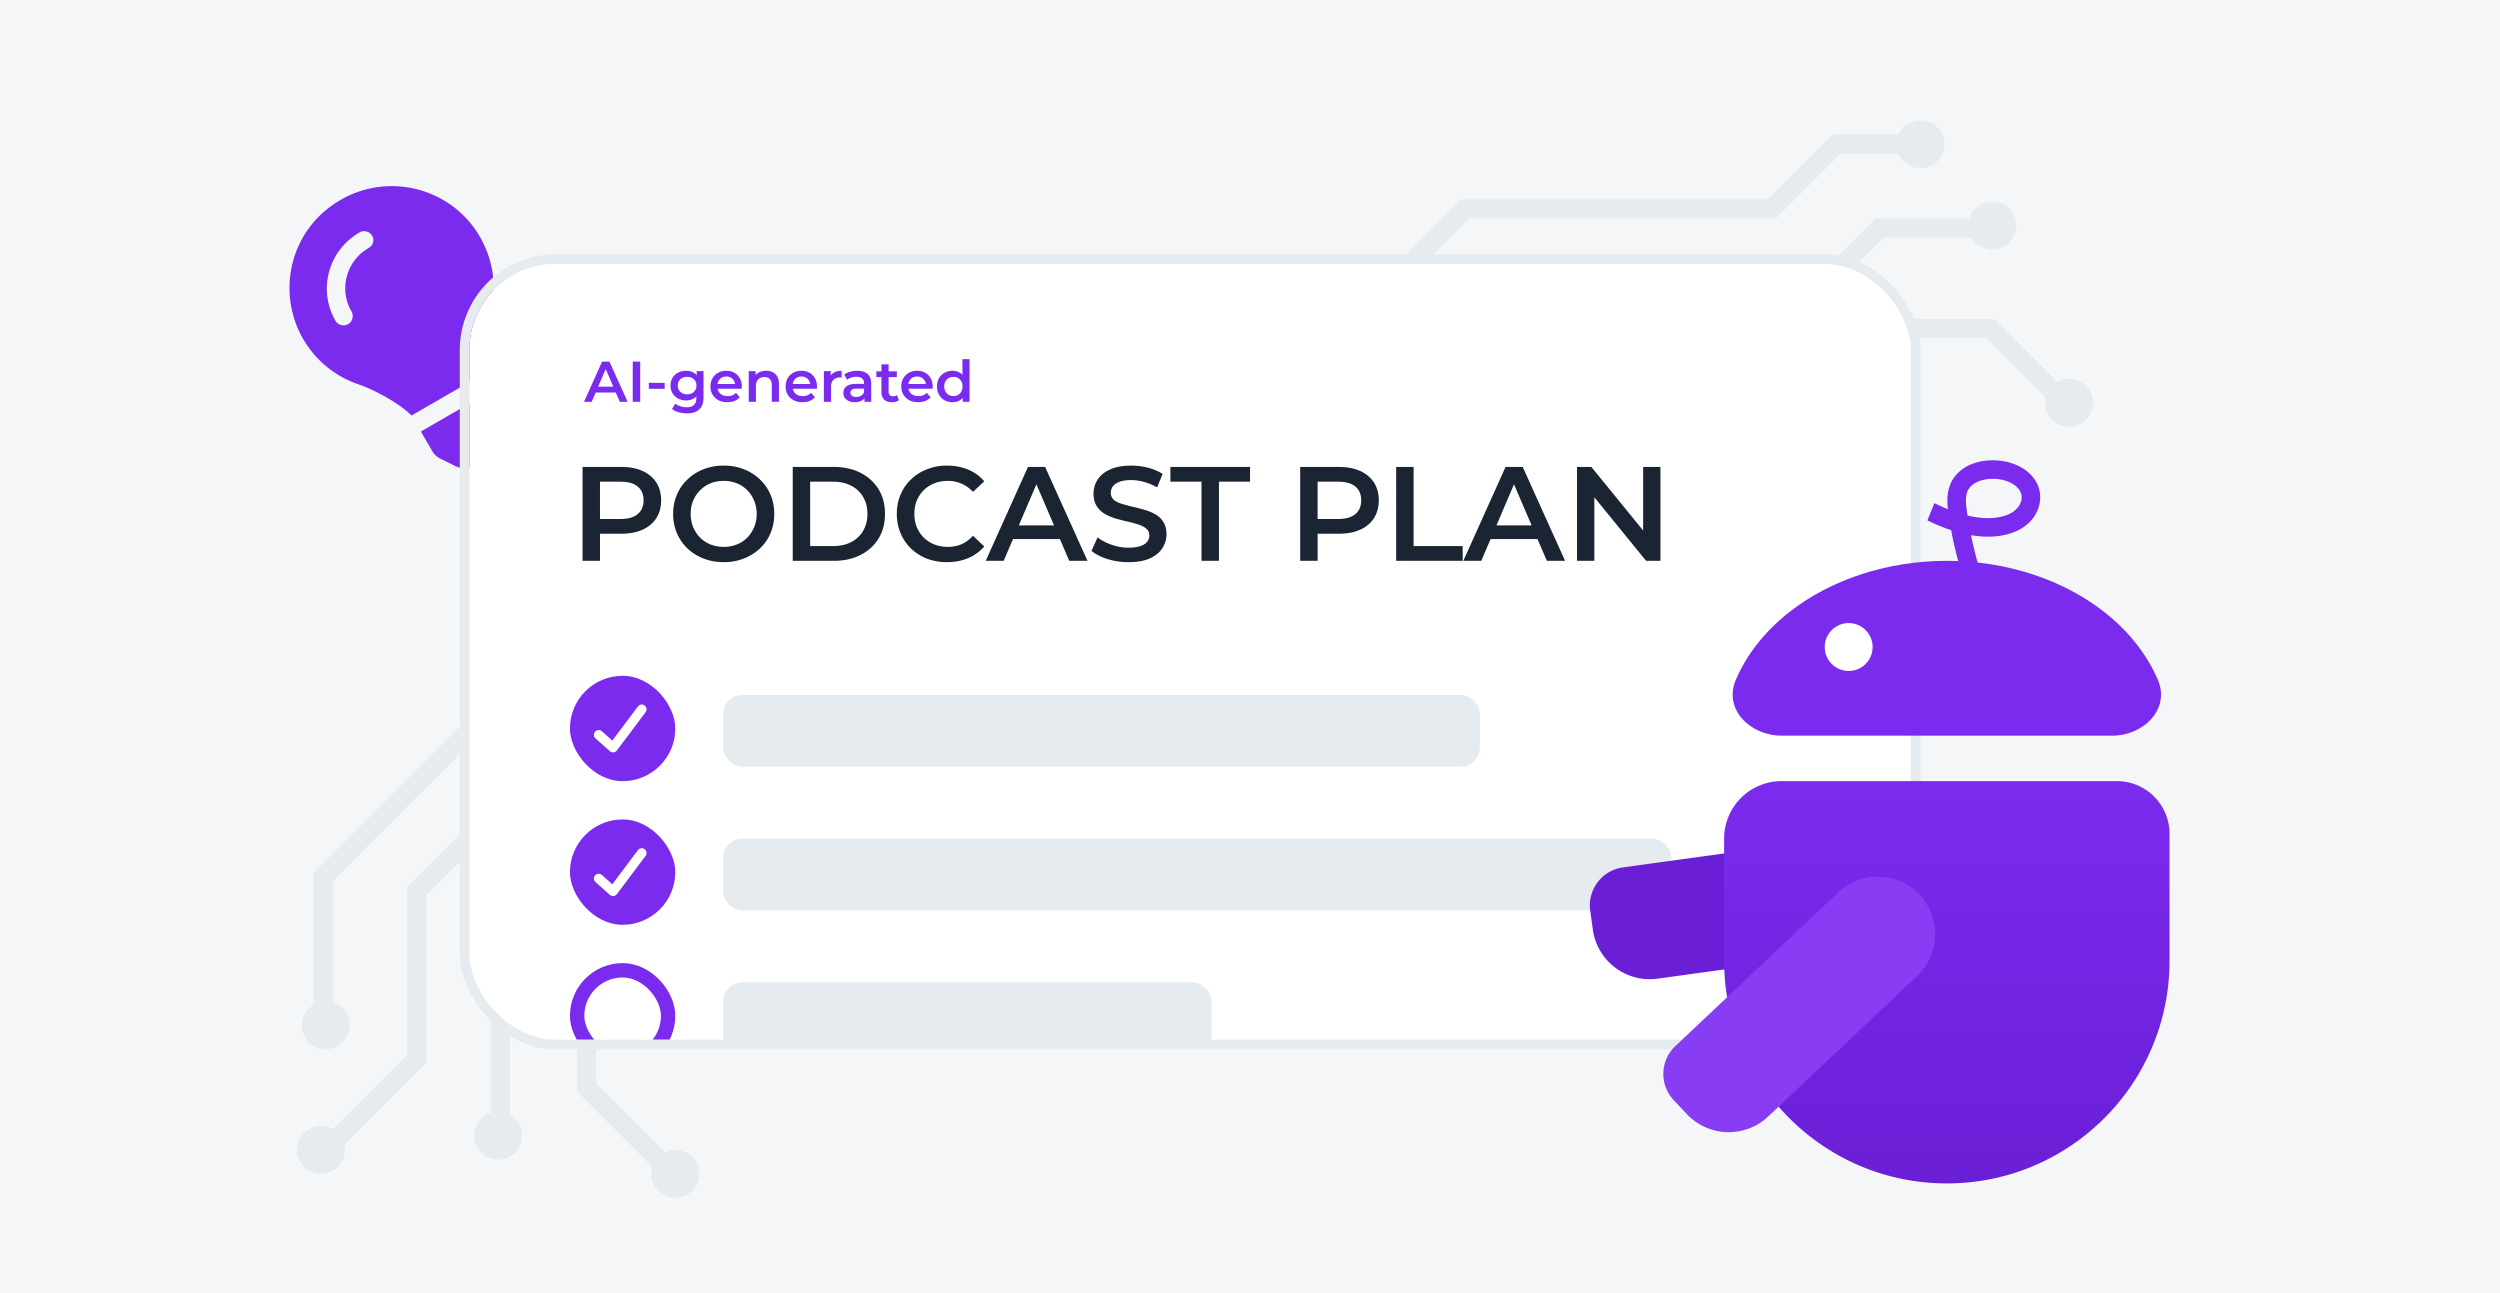
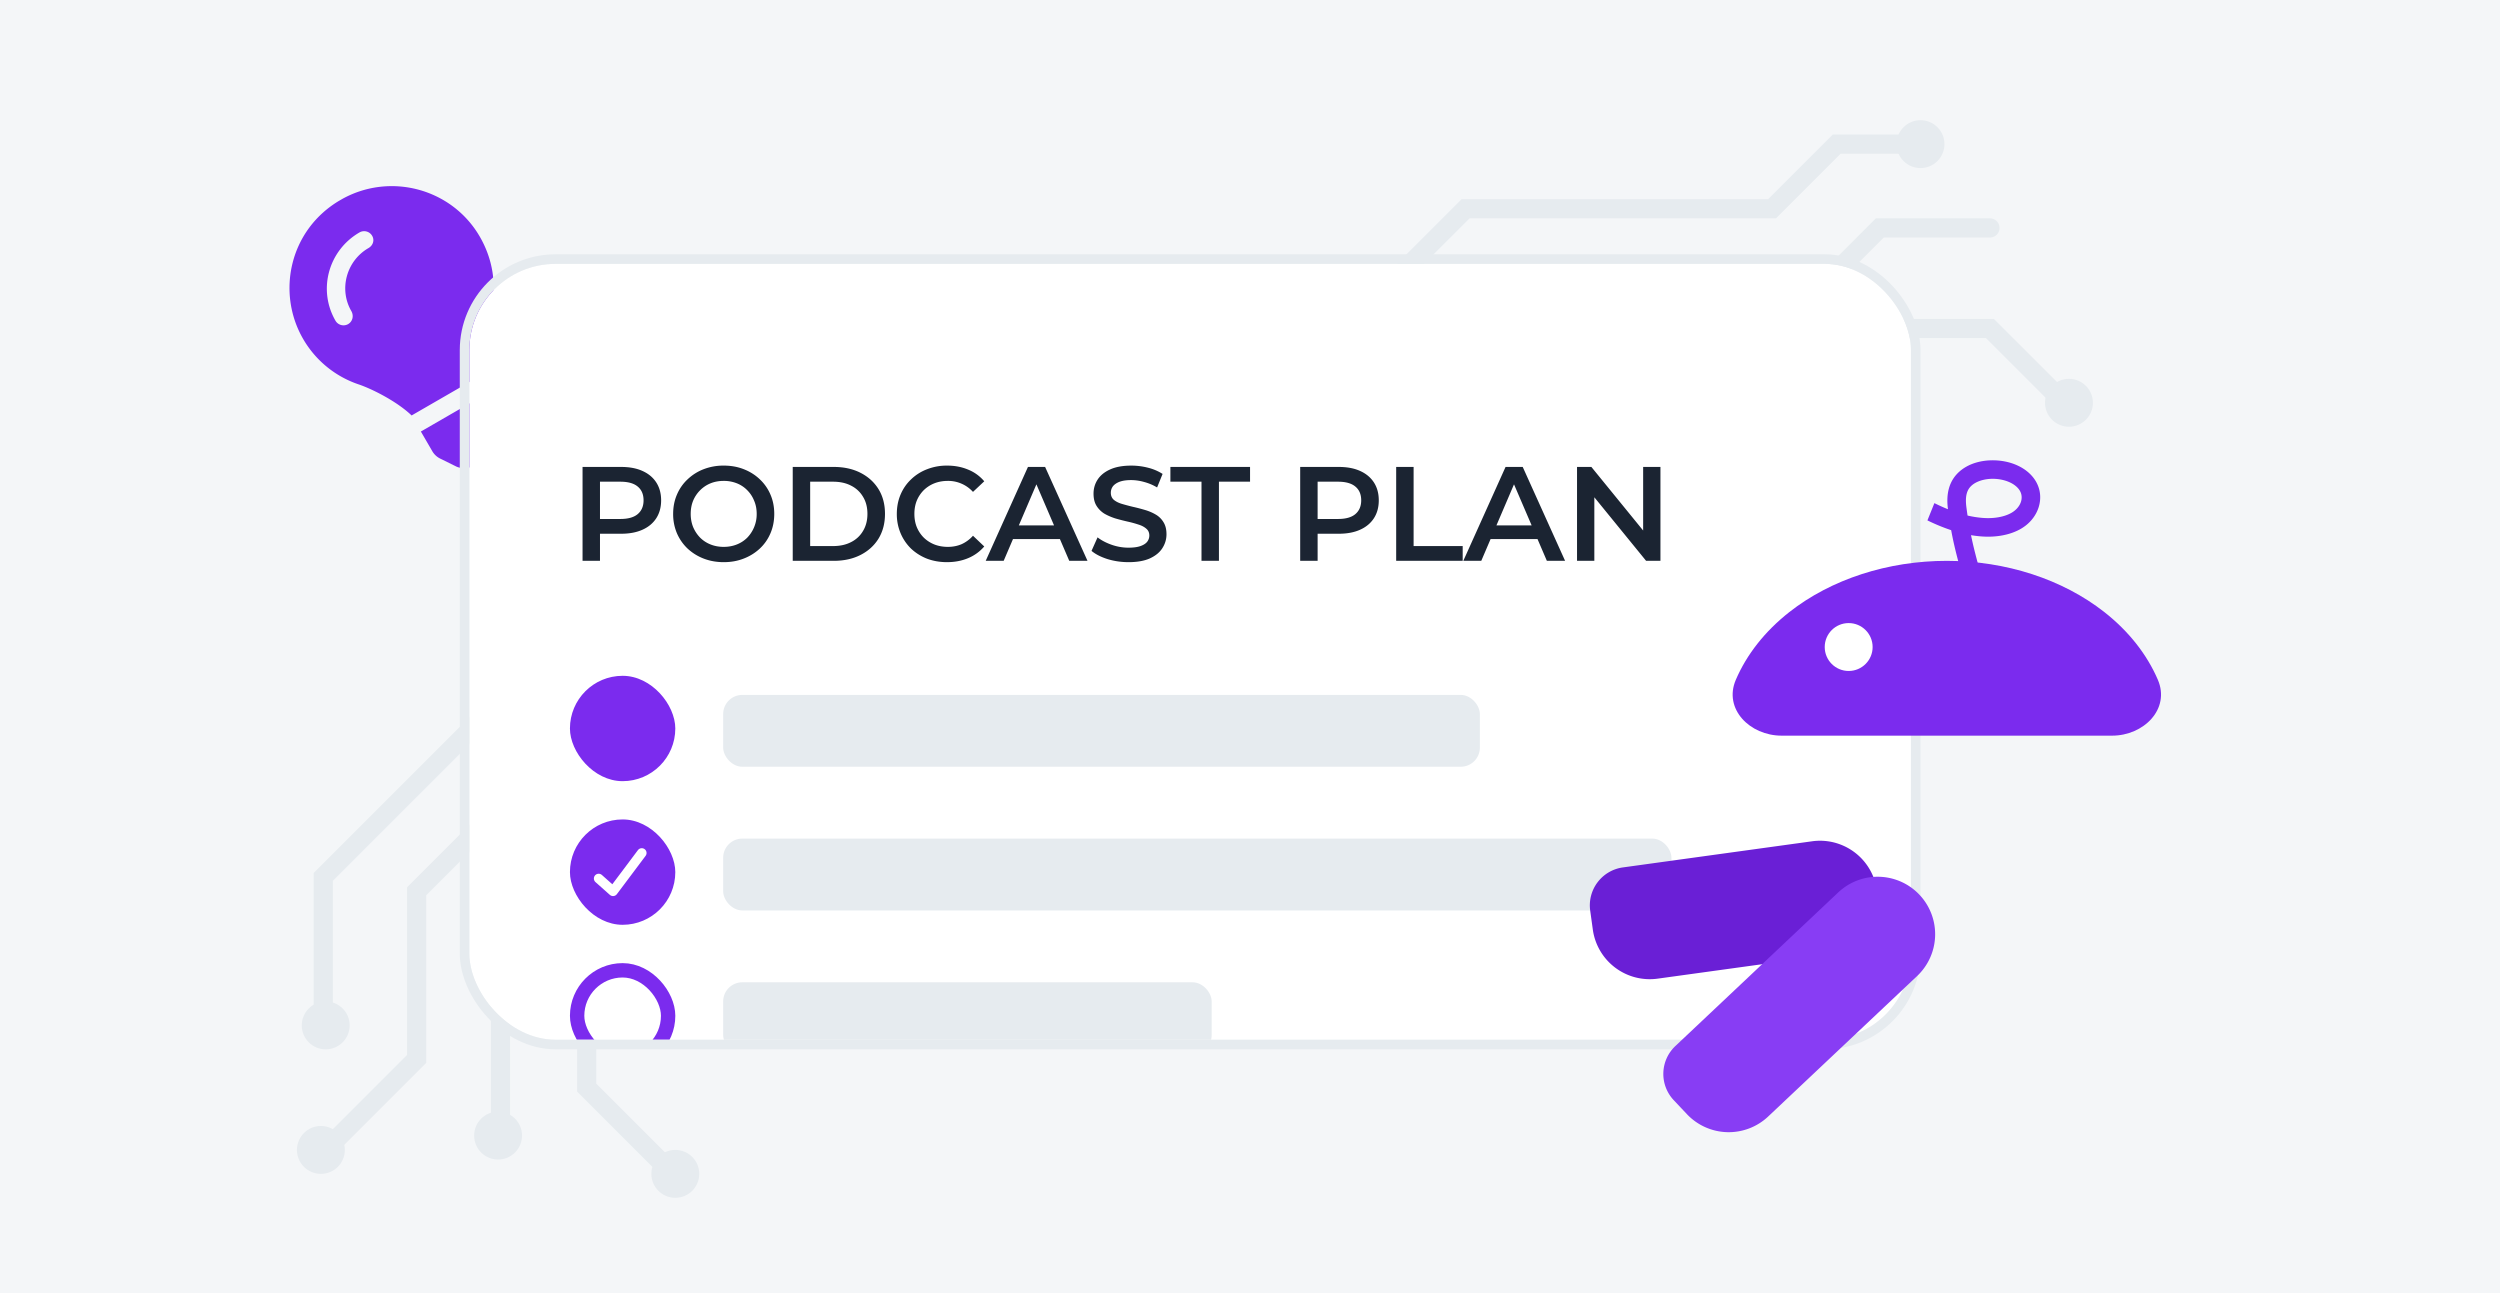
<svg xmlns="http://www.w3.org/2000/svg" width="290" height="150" fill="none">
  <rect width="100%" height="100%" fill="#808080" stroke="none" />
  <g clip-path="url(#a)">
    <rect x="-5" y="-16.055" width="300.001" height="183.334" rx="10" fill="#F4F6F8" />
    <path d="m160.836 33.386 9.167-9.167h35.555l7.5-7.5h9.167m-12.5 18.055 8.333-8.333h12.778m-12.778 11.667h12.778l8.333 8.333" stroke="#E6EBEF" stroke-width="2.222" stroke-linecap="round" />
    <circle cx="222.778" cy="16.719" r="2.778" fill="#E6EBEF" />
-     <circle cx="231.11" cy="26.165" r="2.778" fill="#E6EBEF" />
    <circle cx="240" cy="46.723" r="2.778" fill="#E6EBEF" />
    <g clip-path="url(#b)">
      <path d="M50.145 52.337c.212.366.525.663.903.852l1.863.92c.57.283 1.48.255 2.033-.064l3.593-2.074c.55-.317 1.029-1.091 1.07-1.727l.13-2.07c.023-.358-.104-.901-.283-1.212l-1.311-2.288-9.322 5.382 1.325 2.28Zm-10.66-29.135c-5.93 3.447-7.429 10.733-4.33 16.1a11.777 11.777 0 0 0 6.433 5.282c1.597.541 4.426 1.968 6.119 3.571.01.014.023.027.033.042l9.334-5.389c-.007-.017-.012-.033-.02-.05-.541-2.267-.362-5.43-.033-7.084.57-2.667.166-5.573-1.358-8.212-3.246-5.622-10.508-7.557-16.178-4.26Zm3.264 5.572c-2.571 1.485-3.454 4.782-2 7.3.325.564.148 1.226-.364 1.522a1.08 1.08 0 0 1-1.47-.394c-2.078-3.598-.81-8.163 2.787-10.24a1.076 1.076 0 0 1 1.47.394c.298.515.09 1.122-.423 1.418Z" fill="#7B2BEE" />
    </g>
    <path d="m58.056 93.664-9.723 9.722v19.445L37.5 133.664m20.556-2.778v-23.055l10-10m0 12.5v15.833l9.722 9.722M58.056 81.164 37.5 101.72v16.389" stroke="#E6EBEF" stroke-width="2.222" stroke-linecap="round" />
    <circle cx="37.223" cy="133.391" r="2.778" fill="#E6EBEF" />
    <circle cx="57.778" cy="131.727" r="2.778" fill="#E6EBEF" />
    <circle cx="78.336" cy="136.168" r="2.778" fill="#E6EBEF" />
    <circle cx="37.782" cy="118.946" r="2.778" fill="#E6EBEF" />
    <g clip-path="url(#c)">
      <rect x="54.445" y="30.609" width="167.223" height="90" rx="10" fill="#fff" />
-       <path d="m67.744 46.61 2.1-4.667h.853l2.107 4.666h-.907l-1.806-4.206h.346l-1.8 4.206h-.893Zm.967-1.08.233-.68h2.52l.233.68h-2.986Zm4.686 1.08v-4.667h.867v4.666h-.867Zm1.87-1.507v-.694H77.1v.694h-1.834Zm4.423 2.846c-.329 0-.651-.044-.967-.133a2.025 2.025 0 0 1-.766-.373l.373-.627c.156.129.351.231.587.307.24.08.482.12.726.12.391 0 .678-.091.86-.274.183-.177.274-.446.274-.806v-.634l.066-.806-.026-.807v-.867h.793v3.02c0 .645-.165 1.118-.493 1.42-.33.307-.805.46-1.427.46Zm-.107-1.5c-.337 0-.644-.07-.92-.213a1.697 1.697 0 0 1-.646-.607 1.721 1.721 0 0 1-.234-.906c0-.343.078-.642.234-.9.16-.258.375-.458.646-.6.276-.142.583-.214.92-.214.302 0 .574.06.814.18s.43.307.573.56c.147.254.22.578.22.974 0 .395-.073.722-.22.98a1.38 1.38 0 0 1-.573.566c-.24.12-.512.18-.814.18Zm.127-.706c.209 0 .396-.043.56-.127a.958.958 0 0 0 .38-.36c.093-.156.14-.333.14-.533s-.047-.376-.14-.527a.861.861 0 0 0-.38-.353 1.209 1.209 0 0 0-.56-.127 1.25 1.25 0 0 0-.567.127.902.902 0 0 0-.386.353 1.02 1.02 0 0 0-.134.527c0 .2.045.377.134.533.093.151.222.271.386.36.17.084.358.127.567.127Zm4.669.913c-.396 0-.742-.078-1.04-.233a1.769 1.769 0 0 1-.687-.654 1.838 1.838 0 0 1-.24-.94c0-.355.078-.669.234-.94.16-.275.377-.49.653-.646a1.93 1.93 0 0 1 .953-.234c.347 0 .656.076.927.227.271.151.484.364.64.64a1.947 1.947 0 0 1 .227 1.093c0 .045-.003.087-.007.127h-2.967v-.553H85.6l-.327.173a1.023 1.023 0 0 0-.126-.54.968.968 0 0 0-.367-.367 1.02 1.02 0 0 0-.527-.133 1.07 1.07 0 0 0-.54.133.97.97 0 0 0-.36.374c-.084.155-.126.34-.126.553v.133c0 .214.048.403.146.567a.977.977 0 0 0 .414.38c.177.089.382.133.613.133.2 0 .38-.03.54-.093.16-.062.302-.16.427-.293l.446.513c-.16.187-.362.331-.606.433-.24.098-.516.147-.827.147Zm4.494-3.647c.284 0 .537.056.76.167.226.111.404.282.533.513.129.227.193.52.193.88v2.04h-.833v-1.933c0-.316-.075-.551-.227-.707-.146-.155-.353-.233-.62-.233-.195 0-.368.04-.52.12a.838.838 0 0 0-.353.36c-.08.156-.12.353-.12.593v1.8h-.833v-3.56h.793v.96l-.14-.293c.124-.227.305-.4.54-.52a1.77 1.77 0 0 1 .827-.187Zm4.223 3.647c-.395 0-.742-.078-1.04-.233a1.767 1.767 0 0 1-.686-.654 1.838 1.838 0 0 1-.24-.94c0-.355.078-.669.233-.94.16-.275.378-.49.653-.646.28-.156.598-.234.954-.234.346 0 .655.076.926.227.272.151.485.364.64.64a1.948 1.948 0 0 1 .227 1.093c0 .045-.002.087-.007.127H91.79v-.553h2.526l-.326.173a1.024 1.024 0 0 0-.127-.54.969.969 0 0 0-.367-.367 1.02 1.02 0 0 0-.526-.133 1.07 1.07 0 0 0-.54.133.97.97 0 0 0-.36.374c-.085.155-.127.34-.127.553v.133c0 .214.049.403.147.567a.977.977 0 0 0 .413.38c.178.089.382.133.613.133.2 0 .38-.03.54-.093.16-.062.303-.16.427-.293l.447.513c-.16.187-.362.331-.607.433-.24.098-.516.147-.827.147Zm2.474-.047v-3.56h.794v.98l-.094-.286a1.13 1.13 0 0 1 .5-.547c.231-.124.518-.187.86-.187v.794a.413.413 0 0 0-.1-.014.651.651 0 0 0-.093-.006c-.316 0-.567.093-.754.28-.186.182-.28.455-.28.82v1.726h-.833Zm4.707 0v-.72l-.047-.153v-1.26c0-.244-.073-.433-.22-.567-.147-.137-.369-.206-.667-.206-.2 0-.398.03-.593.093a1.455 1.455 0 0 0-.487.26l-.327-.607c.192-.146.418-.255.68-.326.267-.076.543-.114.827-.114.516 0 .914.125 1.194.374.284.244.426.624.426 1.14v2.086h-.786Zm-1.12.047c-.267 0-.5-.044-.7-.133-.2-.094-.356-.22-.467-.38a.994.994 0 0 1-.16-.554c0-.2.046-.38.14-.54.098-.16.255-.286.473-.38.218-.093.507-.14.867-.14h1.033v.554h-.973c-.285 0-.476.046-.574.14a.432.432 0 0 0-.146.333c0 .151.06.271.18.36.12.089.287.133.5.133.204 0 .386-.046.546-.14a.79.79 0 0 0 .354-.413l.14.5a.925.925 0 0 1-.434.487c-.204.115-.464.173-.78.173Zm4.316 0c-.391 0-.694-.1-.907-.3-.213-.204-.32-.504-.32-.9v-3.193h.833v3.173c0 .169.043.3.127.393.089.094.211.14.367.14a.73.73 0 0 0 .466-.146l.234.593a.983.983 0 0 1-.36.18c-.143.04-.289.06-.44.06Zm-1.814-2.913v-.667h2.374v.667h-2.374Zm4.855 2.913c-.395 0-.742-.078-1.04-.233a1.765 1.765 0 0 1-.686-.654 1.838 1.838 0 0 1-.24-.94c0-.355.077-.669.233-.94.16-.275.378-.49.653-.646a1.93 1.93 0 0 1 .954-.234c.346 0 .655.076.926.227.271.151.485.364.64.64a1.943 1.943 0 0 1 .227 1.093c0 .045-.002.087-.007.127h-2.966v-.553h2.526l-.326.173a1.026 1.026 0 0 0-.127-.54.967.967 0 0 0-.367-.367 1.017 1.017 0 0 0-.526-.133c-.205 0-.385.044-.54.133a.971.971 0 0 0-.36.374c-.085.155-.127.34-.127.553v.133c0 .214.049.403.147.567a.97.97 0 0 0 .413.38c.178.089.382.133.613.133.2 0 .38-.03.54-.093.16-.062.303-.16.427-.293l.447.513c-.16.187-.363.331-.607.433-.24.098-.516.147-.827.147Zm3.981 0c-.342 0-.651-.075-.927-.227a1.706 1.706 0 0 1-.64-.64 1.902 1.902 0 0 1-.233-.96c0-.368.078-.688.233-.96.156-.27.369-.482.64-.633.276-.151.585-.227.927-.227.298 0 .564.067.8.2.235.13.422.327.56.594.138.266.207.609.207 1.026 0 .414-.067.756-.2 1.027a1.374 1.374 0 0 1-.554.6c-.235.133-.506.2-.813.2Zm.1-.713c.2 0 .378-.045.533-.134a.963.963 0 0 0 .38-.386c.098-.17.147-.367.147-.594 0-.23-.049-.428-.147-.593a.962.962 0 0 0-.38-.387 1.053 1.053 0 0 0-.533-.133c-.2 0-.38.044-.54.133a1.023 1.023 0 0 0-.38.387c-.093.165-.14.362-.14.593 0 .227.047.425.14.594.098.169.224.297.38.386.16.09.34.134.54.134Zm1.08.666v-.84l.033-.946-.066-.947v-2.213h.826v4.946h-.793Z" fill="#7B2BEE" />
      <path d="M67.576 65.055v-10.89h4.48c.964 0 1.788.156 2.473.467.695.312 1.229.758 1.602 1.338.373.581.56 1.27.56 2.07 0 .798-.187 1.487-.56 2.068-.373.58-.907 1.027-1.602 1.338-.685.31-1.509.467-2.474.467h-3.36l.903-.95v4.092h-2.022Zm2.022-3.874-.903-.98h3.267c.892 0 1.56-.186 2.007-.56.456-.383.684-.917.684-1.602 0-.695-.228-1.229-.684-1.602-.446-.373-1.115-.56-2.007-.56h-3.267l.903-.996v6.3Zm14.367 4.03c-.85 0-1.634-.14-2.35-.42a5.746 5.746 0 0 1-1.866-1.167 5.396 5.396 0 0 1-1.229-1.774 5.676 5.676 0 0 1-.435-2.24c0-.809.145-1.55.435-2.224.29-.685.7-1.276 1.23-1.774a5.616 5.616 0 0 1 1.866-1.182 6.348 6.348 0 0 1 2.333-.42c.85 0 1.628.14 2.333.42.716.28 1.338.674 1.867 1.182a5.188 5.188 0 0 1 1.229 1.774c.29.674.436 1.415.436 2.224 0 .81-.146 1.556-.436 2.24-.29.685-.7 1.276-1.229 1.774a5.746 5.746 0 0 1-1.867 1.166c-.705.28-1.477.42-2.317.42Zm-.016-1.774c.55 0 1.058-.093 1.525-.28a3.57 3.57 0 0 0 1.213-.793 3.918 3.918 0 0 0 1.089-2.753c0-.56-.099-1.069-.296-1.525a3.57 3.57 0 0 0-.793-1.214 3.462 3.462 0 0 0-1.213-.808 4.067 4.067 0 0 0-1.525-.28c-.55 0-1.058.093-1.524.28-.457.186-.861.456-1.214.808a3.771 3.771 0 0 0-.809 1.214c-.186.456-.28.964-.28 1.524 0 .55.094 1.058.28 1.525.198.466.467.876.81 1.229a3.57 3.57 0 0 0 1.213.793c.466.187.975.28 1.524.28Zm8.008 1.618v-10.89h4.76c1.182 0 2.22.229 3.111.685.892.456 1.587 1.09 2.085 1.898.497.809.746 1.763.746 2.862 0 1.09-.249 2.043-.746 2.862-.498.81-1.193 1.442-2.085 1.898-.892.456-1.929.685-3.11.685h-4.76Zm2.022-1.711h2.645c.819 0 1.524-.156 2.115-.467a3.308 3.308 0 0 0 1.385-1.307c.332-.56.498-1.213.498-1.96 0-.757-.166-1.41-.498-1.96a3.308 3.308 0 0 0-1.385-1.306c-.59-.312-1.296-.467-2.115-.467h-2.645v7.467Zm15.87 1.866c-.83 0-1.603-.135-2.318-.404a5.79 5.79 0 0 1-1.851-1.167 5.469 5.469 0 0 1-1.214-1.789 5.683 5.683 0 0 1-.435-2.24c0-.809.145-1.555.435-2.24.291-.684.7-1.275 1.229-1.773a5.452 5.452 0 0 1 1.851-1.167 6.23 6.23 0 0 1 2.318-.42c.892 0 1.706.156 2.442.467a4.76 4.76 0 0 1 1.867 1.353l-1.307 1.23a3.85 3.85 0 0 0-1.322-.95 3.841 3.841 0 0 0-1.586-.326c-.571 0-1.095.093-1.572.28a3.736 3.736 0 0 0-1.228.793 3.757 3.757 0 0 0-.809 1.213c-.187.467-.28.98-.28 1.54s.093 1.074.28 1.54c.197.467.466.871.809 1.214.352.342.762.606 1.228.793.477.187 1.001.28 1.572.28.57 0 1.099-.104 1.586-.311a3.951 3.951 0 0 0 1.322-.98l1.307 1.244a4.975 4.975 0 0 1-1.867 1.354c-.736.31-1.555.466-2.457.466Zm4.494-.155 4.9-10.89h1.991l4.916 10.89h-2.116l-4.216-9.816h.809l-4.2 9.816h-2.084Zm2.255-2.52.545-1.587h5.88l.544 1.587h-6.969Zm14.312 2.675c-.85 0-1.664-.119-2.442-.357-.778-.25-1.395-.566-1.851-.95l.7-1.57c.435.342.974.627 1.617.855a5.868 5.868 0 0 0 1.976.342c.57 0 1.032-.062 1.384-.186.353-.125.612-.29.778-.498.166-.218.249-.462.249-.731 0-.332-.119-.597-.358-.794-.238-.207-.549-.368-.933-.482a12.715 12.715 0 0 0-1.26-.342 24.676 24.676 0 0 1-1.384-.358 6.557 6.557 0 0 1-1.26-.544 2.815 2.815 0 0 1-.918-.902c-.239-.374-.358-.85-.358-1.432 0-.59.156-1.13.467-1.617.321-.498.803-.892 1.446-1.183.654-.3 1.478-.45 2.474-.45.653 0 1.301.082 1.944.248a5.624 5.624 0 0 1 1.68.716l-.638 1.57a5.77 5.77 0 0 0-1.509-.637 5.529 5.529 0 0 0-1.493-.218c-.56 0-1.016.068-1.369.202-.342.135-.596.312-.762.53a1.25 1.25 0 0 0-.233.746c0 .332.114.602.342.809.238.197.544.353.918.467.383.114.809.228 1.275.342.467.103.928.223 1.385.358.466.134.886.31 1.26.529.383.217.689.513.917.886.239.373.358.845.358 1.416 0 .58-.161 1.12-.482 1.617-.311.488-.793.882-1.447 1.183-.653.29-1.477.435-2.473.435Zm8.464-.155v-9.178h-3.608v-1.711h9.24v1.71h-3.609v9.179h-2.023Zm11.448 0v-10.89h4.48c.965 0 1.789.156 2.474.467.694.312 1.228.758 1.602 1.338.373.581.56 1.27.56 2.07 0 .798-.187 1.487-.56 2.068-.374.58-.908 1.027-1.602 1.338-.685.31-1.509.467-2.474.467h-3.36l.902-.95v4.092h-2.022Zm2.022-3.874-.902-.98h3.267c.892 0 1.561-.186 2.007-.56.456-.383.684-.917.684-1.602 0-.695-.228-1.229-.684-1.602-.446-.373-1.115-.56-2.007-.56h-3.267l.902-.996v6.3Zm9.113 3.874v-10.89h2.022v9.179h5.694v1.71h-7.716Zm7.788 0 4.9-10.89h1.991l4.915 10.89h-2.115l-4.216-9.816h.809l-4.2 9.816h-2.084Zm2.255-2.52.545-1.587h5.88l.544 1.587H172Zm10.936 2.52v-10.89h1.664l6.829 8.385h-.824v-8.384h2.007v10.889h-1.665l-6.829-8.385h.825v8.385h-2.007Z" fill="#1B2432" />
      <rect x="83.887" y="97.277" width="110" height="8.333" rx="2.222" fill="#E6EBEF" />
      <rect x="83.887" y="80.609" width="87.778" height="8.333" rx="2.222" fill="#E6EBEF" />
      <rect x="83.887" y="113.945" width="56.667" height="8.333" rx="2.222" fill="#E6EBEF" />
      <rect x="66.113" y="78.394" width="12.222" height="12.222" rx="6.111" fill="#7B2BEE" />
-       <path d="m69.445 85.24 1.667 1.482 3.333-4.445" stroke="#fff" stroke-width="1.111" stroke-linecap="round" stroke-linejoin="round" />
      <rect x="66.113" y="95.055" width="12.222" height="12.222" rx="6.111" fill="#7B2BEE" />
      <path d="m69.445 101.908 1.667 1.482 3.333-4.445" stroke="#fff" stroke-width="1.111" stroke-linecap="round" stroke-linejoin="round" />
      <rect x="66.947" y="112.556" width="10.556" height="10.556" rx="5.278" stroke="#7B2BEE" stroke-width="1.667" />
    </g>
    <rect x="53.89" y="30.054" width="168.334" height="91.111" rx="10.556" stroke="#E6EBEF" stroke-width="1.111" />
    <path d="M210.271 97.58a6.667 6.667 0 0 1 1.824 13.208l-19.812 2.736a6.667 6.667 0 0 1-7.516-5.692l-.304-2.201a4.444 4.444 0 0 1 3.795-5.011l22.013-3.04Z" fill="#6A1FD6" />
-     <path d="M200 97.276a6.667 6.667 0 0 1 6.667-6.667h38.889a6.111 6.111 0 0 1 6.111 6.112v14.722c0 14.267-11.566 25.833-25.834 25.833-14.267 0-25.833-11.566-25.833-25.833V97.276Z" fill="url(#d)" />
    <path d="M245 85.336c3.682 0 6.766-3.097 5.312-6.48-1.26-2.933-3.371-5.628-6.212-7.858-4.844-3.803-11.415-5.94-18.267-5.94-6.851 0-13.422 2.137-18.267 5.94-2.84 2.23-4.951 4.925-6.211 7.858-1.454 3.383 1.63 6.48 5.312 6.48H245Z" fill="#7B2BEE" />
    <circle cx="214.446" cy="75.055" r="2.778" fill="#fff" />
    <path d="M213.236 103.52a6.666 6.666 0 1 1 9.149 9.699l-17.279 16.298a6.666 6.666 0 0 1-9.424-.276l-1.524-1.616a4.444 4.444 0 0 1 .183-6.283l18.895-17.822Z" fill="#883DF4" />
    <path d="M236.193 55.897c-.913-1.622-3.013-2.59-5.358-2.496-2.137.094-3.835 1.084-4.539 2.646-.495 1.096-.429 2.23-.337 2.987a.229.229 0 0 0 0 .037 23.218 23.218 0 0 1-1.57-.708l-.807 2.002c.891.44 1.811.82 2.753 1.135.275 1.496.616 2.936 1.415 5.777h2.219c-.772-2.702-1.072-3.934-1.331-5.198.411.07.822.119 1.232.148 1.71.127 3.31-.181 4.506-.86 2.084-1.175 2.881-3.585 1.817-5.47Zm-2.874 3.597c-.821.466-2.014.682-3.285.587a11.69 11.69 0 0 1-1.798-.279 49.01 49.01 0 0 1-.142-1.026c-.096-.805-.047-1.374.165-1.848.429-.949 1.66-1.337 2.668-1.382 1.491-.063 2.885.511 3.388 1.402.482.856.053 1.95-.996 2.546Z" fill="#7B2BEE" />
  </g>
  <defs>
    <clipPath id="a">
      <path fill="#fff" d="M0 0h290v150H0z" />
    </clipPath>
    <clipPath id="b">
      <path fill="#fff" transform="rotate(-30 69.483 -38.046)" d="M0 0h25.833v34.444H0z" />
    </clipPath>
    <clipPath id="c">
      <rect x="54.445" y="30.609" width="167.223" height="90" rx="10" fill="#fff" />
    </clipPath>
    <linearGradient id="d" x1="225.833" y1="90.609" x2="225.833" y2="137.276" gradientUnits="userSpaceOnUse">
      <stop stop-color="#7B2BEE" />
      <stop offset="1" stop-color="#6A1FD6" />
    </linearGradient>
  </defs>
</svg>